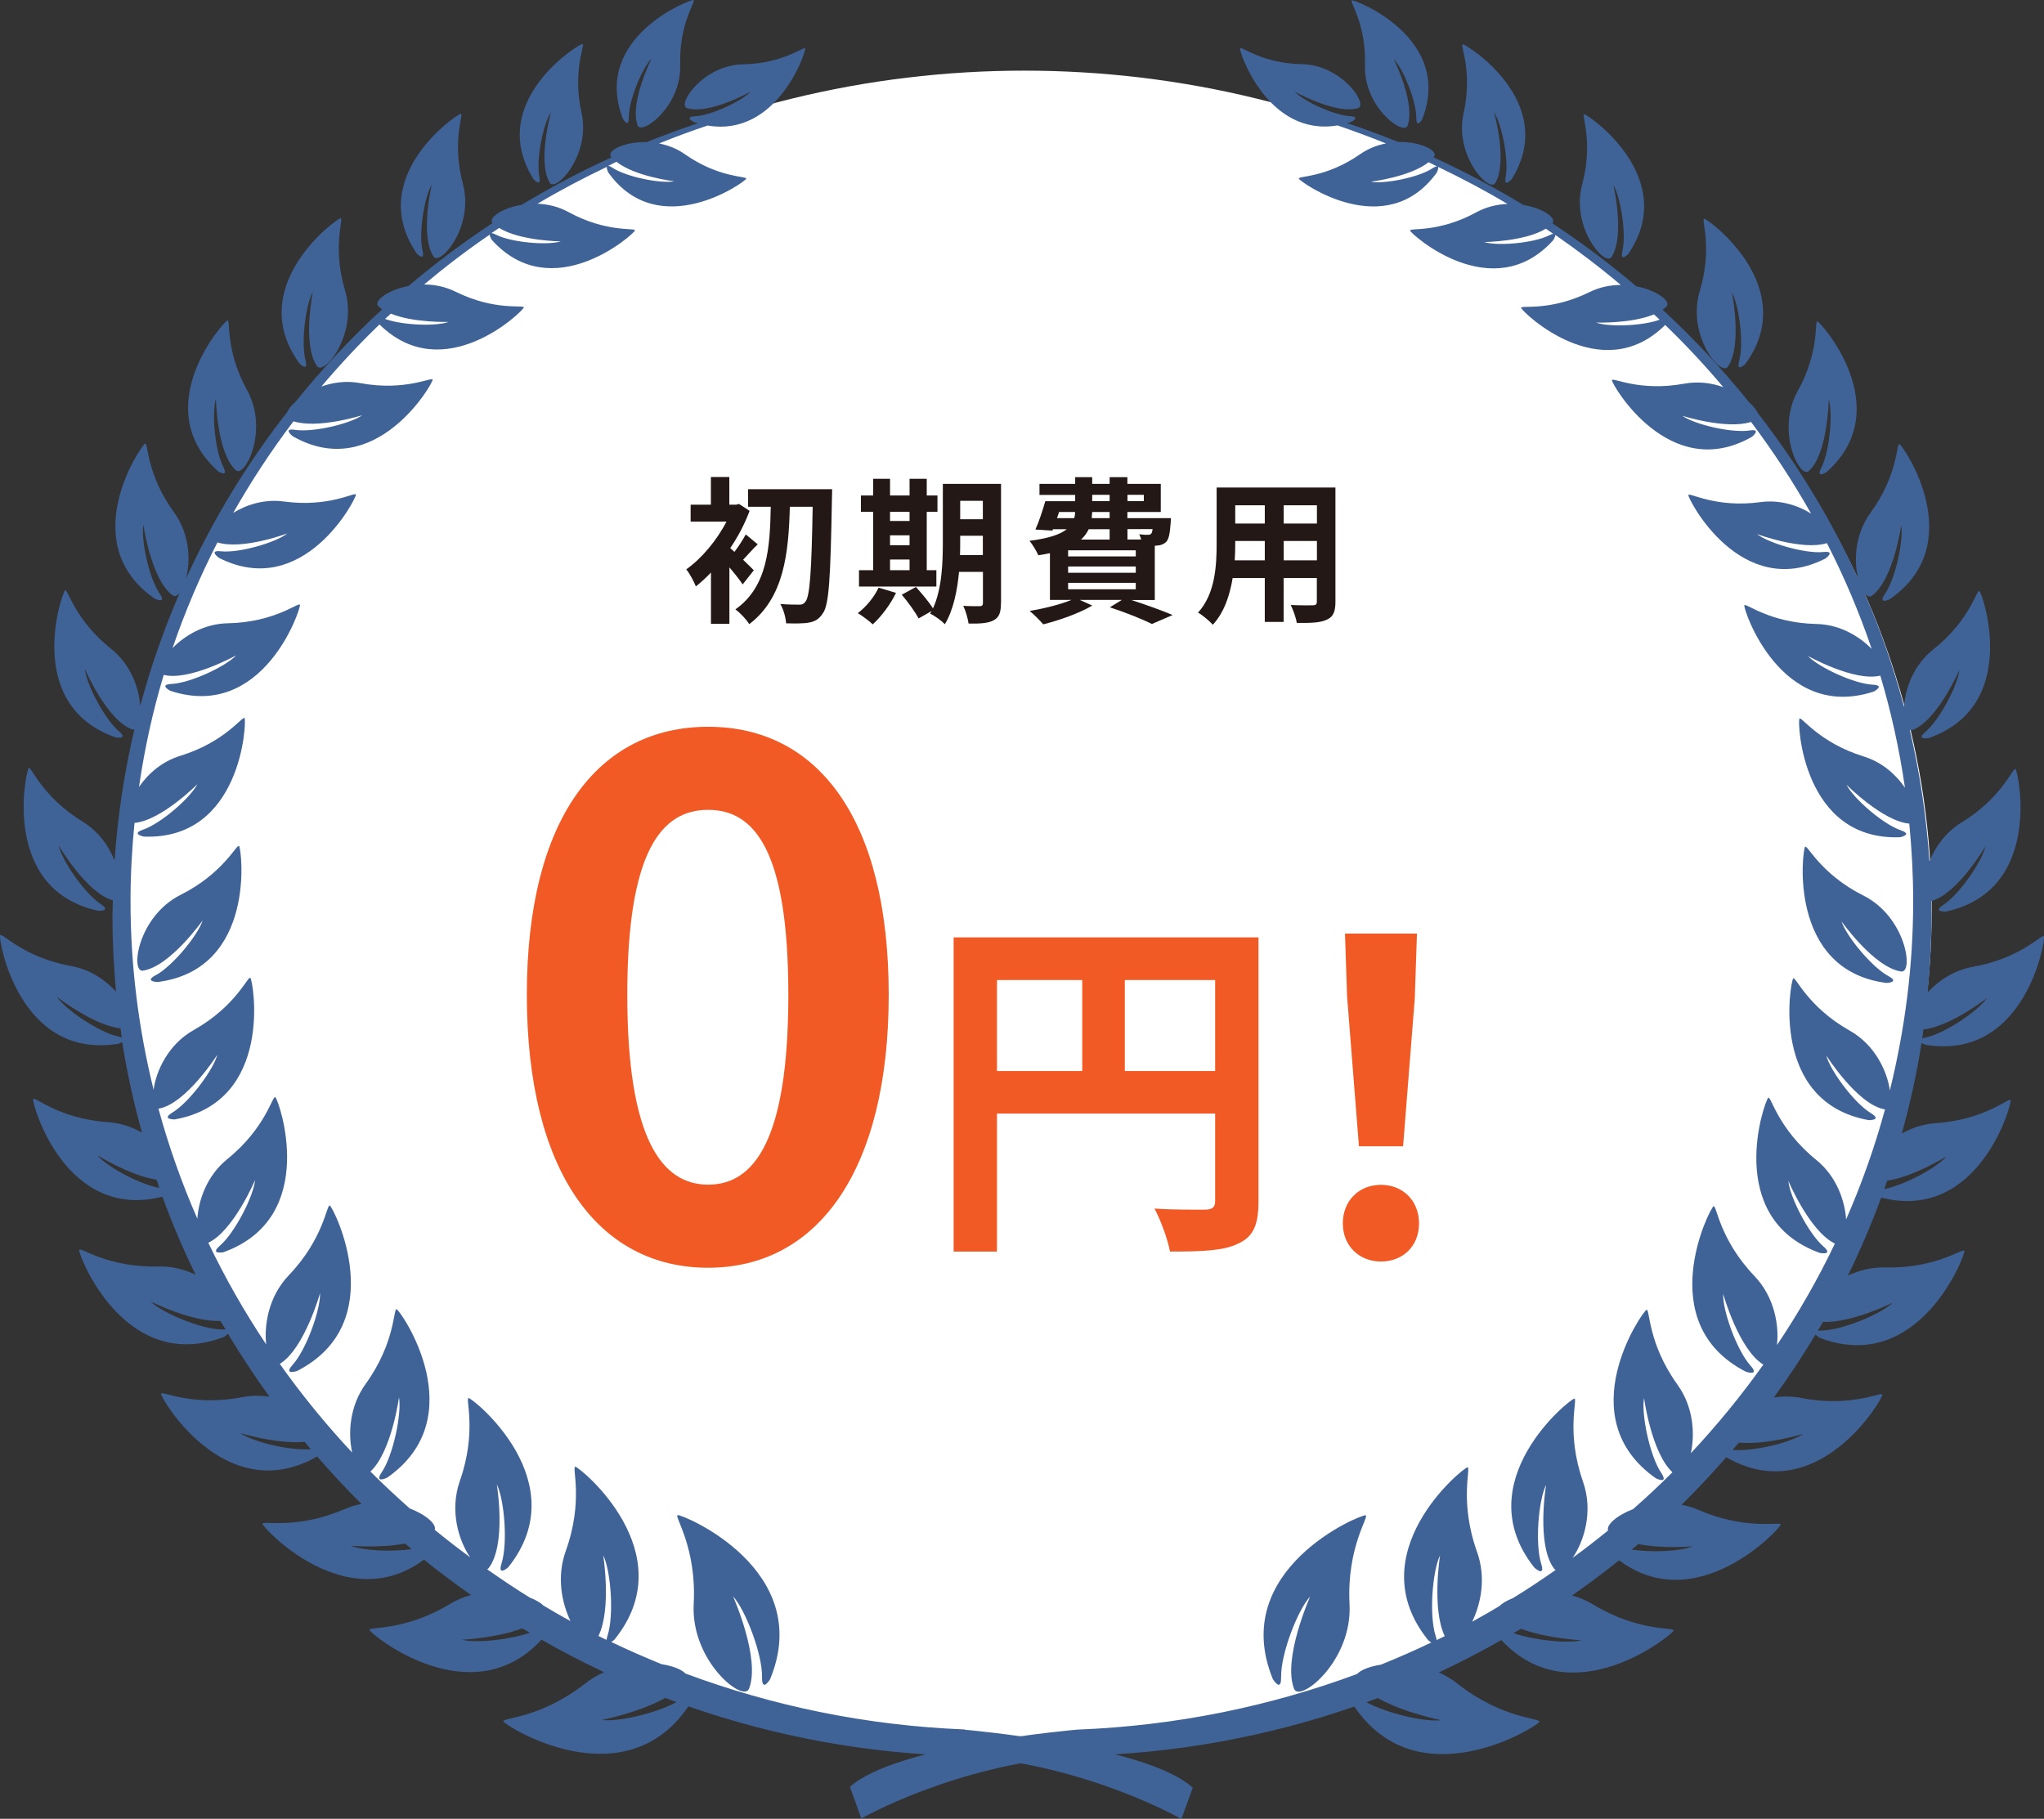
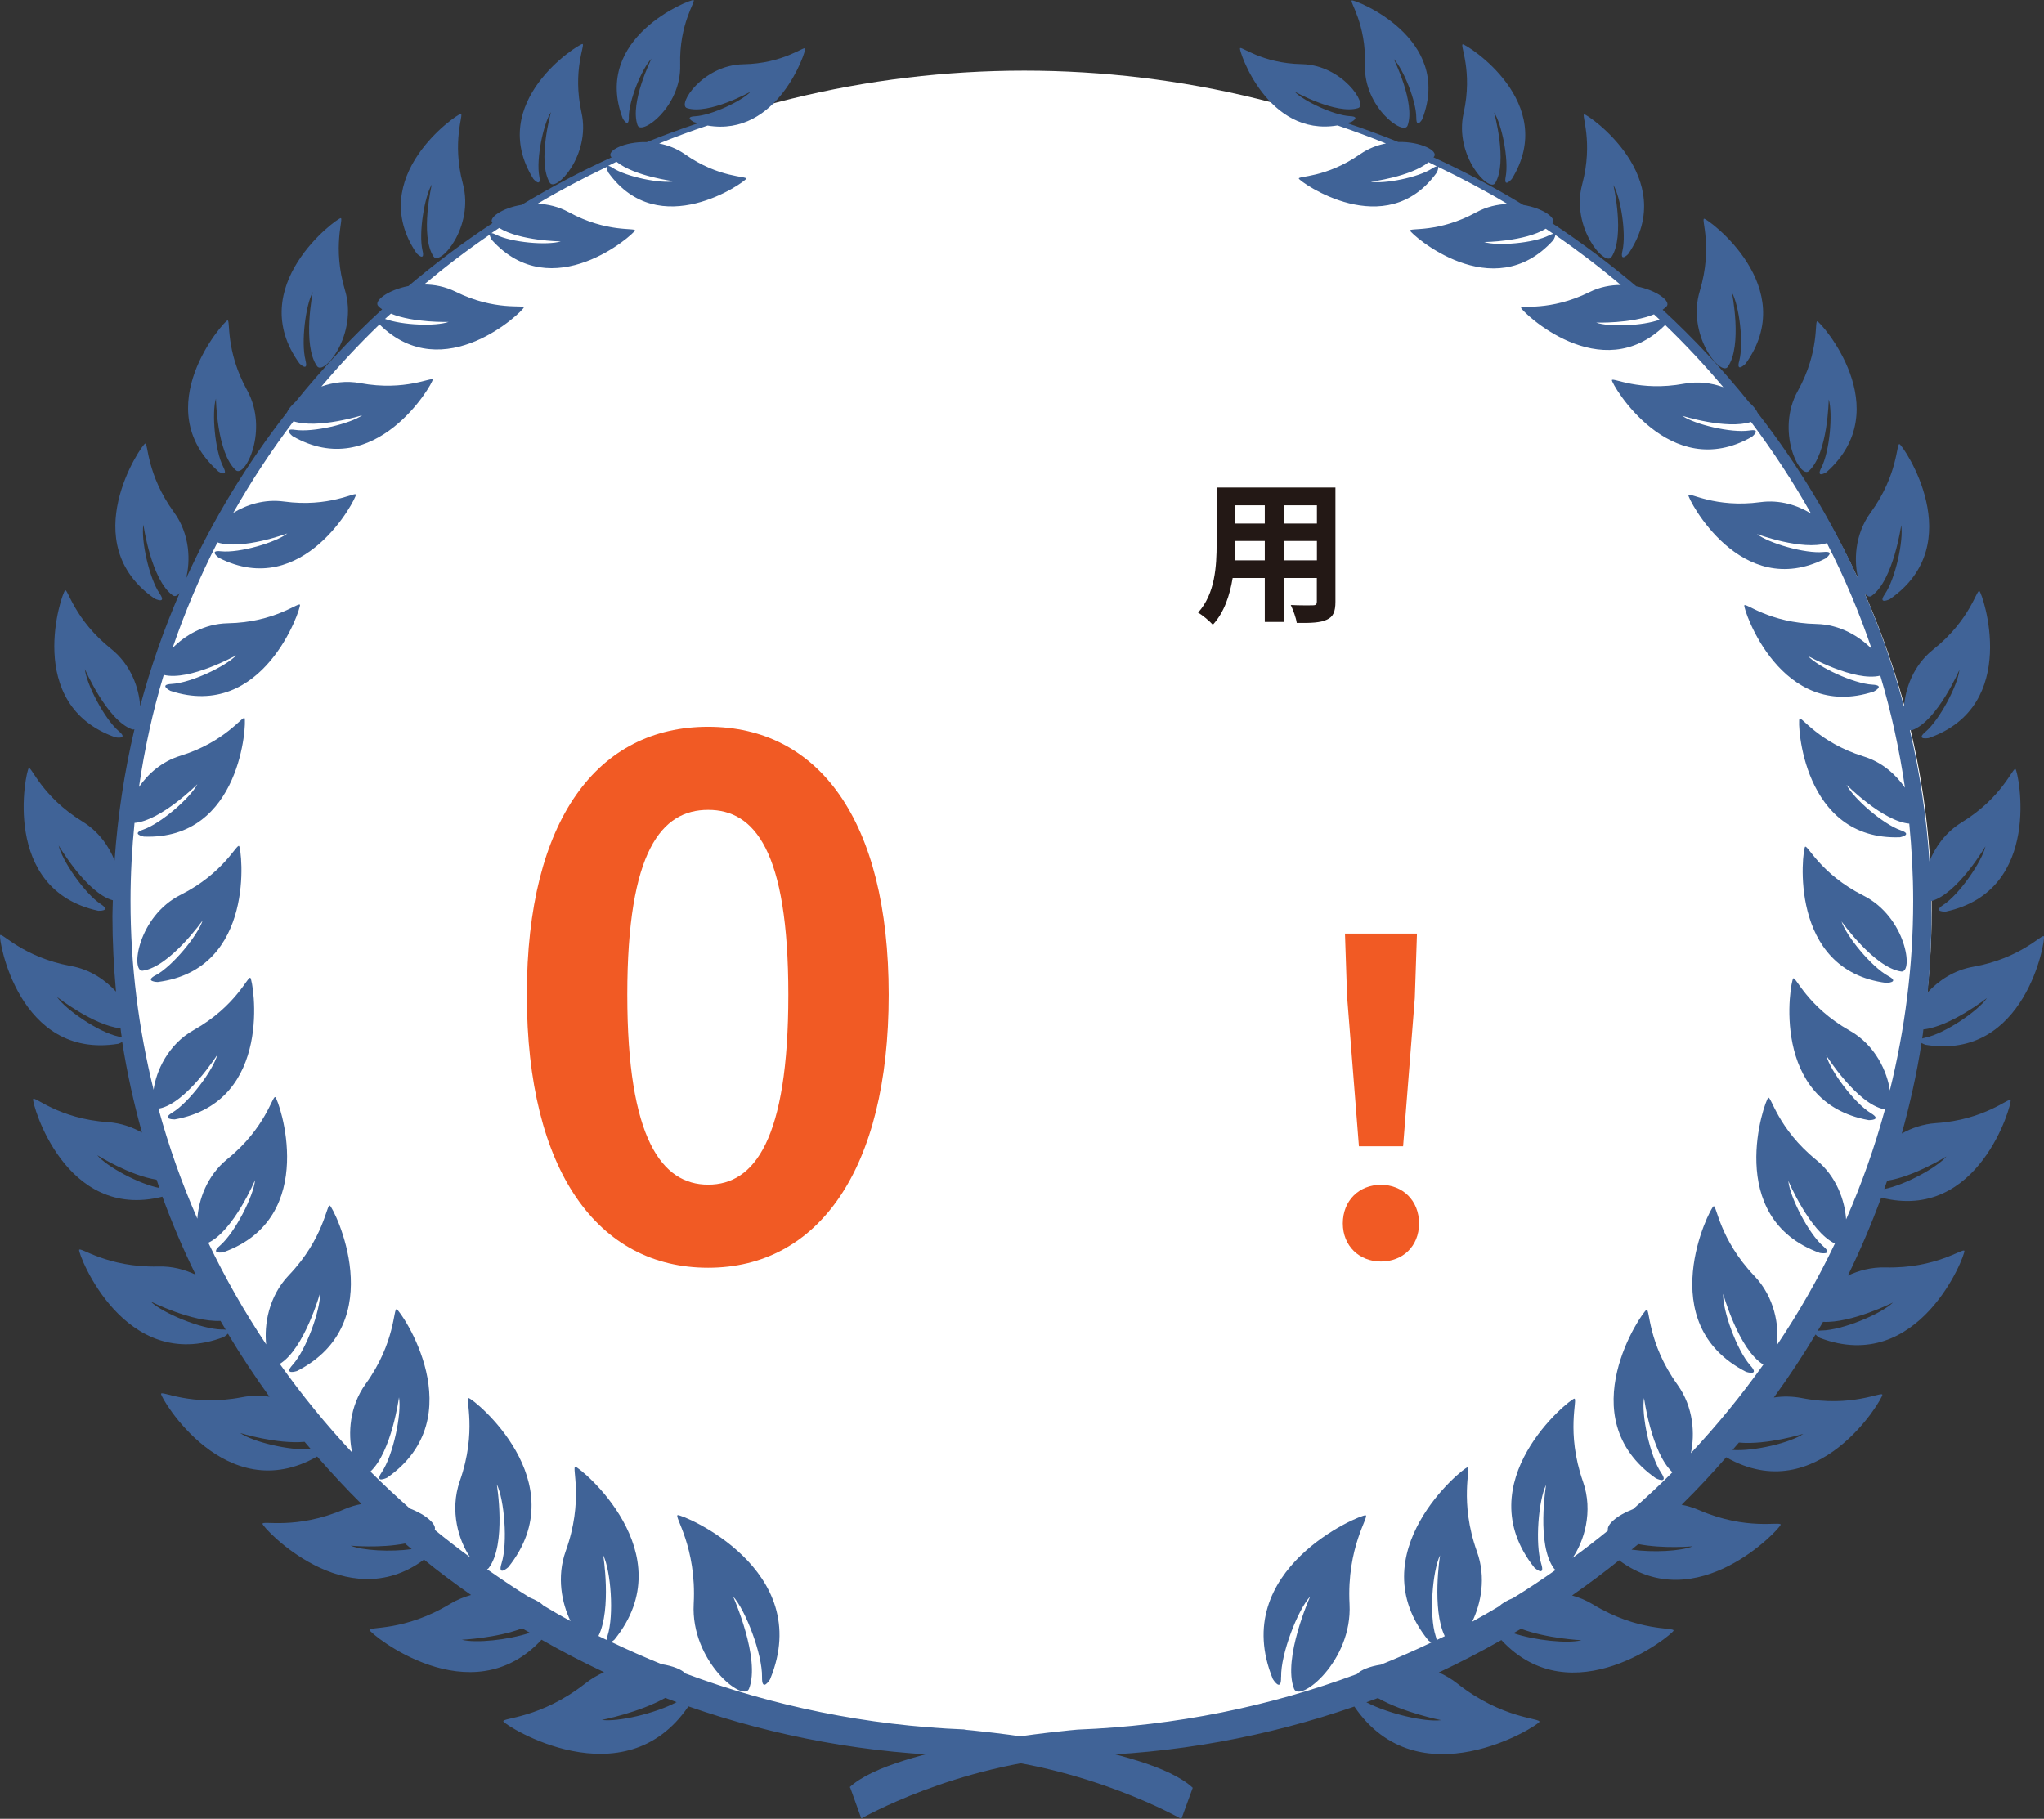
<svg xmlns="http://www.w3.org/2000/svg" id="_レイヤー_2" data-name="レイヤー 2" viewBox="0 0 246.21 219.1">
  <rect x="0" y="0" width="246.21" height="219.1" fill="#333333" stroke="none" />
  <defs>
    <style>
      .cls-1 {
        fill: #f15a24;
      }

      .cls-2 {
        fill: #fff;
      }

      .cls-3 {
        fill: #231815;
      }

      .cls-4 {
        fill: #406397;
      }
    </style>
  </defs>
  <g id="_レイヤー_2-2" data-name="レイヤー 2">
    <g>
      <ellipse class="cls-2" cx="123.38" cy="109.62" rx="109.3" ry="101.11" />
      <g>
        <path class="cls-4" d="m116.2,208.34c-11.83-.47-23.15-2.83-33.64-6.74-.43-.47-1.48-.91-2.86-1.12-2.06-.84-4.09-1.73-6.07-2.68.2-.12.38-.28.38-.28,8.47-10.45-4.16-20.78-4.71-20.83-.46-.03,1.04,4.08-1.16,10.17-1.11,3.11-.47,6.26.58,8.42-1.1-.59-2.18-1.22-3.25-1.86-.34-.34-.92-.68-1.66-.97-1.75-1.08-3.45-2.23-5.14-3.41.07-.03.13-.06.18-.12,2.2-2.85.99-10.11.99-10.11.91,1.83,1.34,7.07.58,9.5-.54,1.71.81.48.81.48,8.22-10.3-4.24-20.33-4.78-20.37-.45-.03,1.05,3.98-1.06,9.98-1.27,3.64-.11,7.24,1.24,9.2-1.45-1.07-2.88-2.17-4.27-3.31.26-.64-1-1.81-3-2.57-1.62-1.44-3.21-2.91-4.74-4.45,2.55-2.37,3.44-8.94,3.44-8.94.34,1.95-.69,6.96-2.07,9.01-.98,1.45.64.67.64.67,10.49-7.33,1.64-20.11,1.15-20.29-.41-.16-.13,4-3.74,9-1.97,2.73-2.12,6.01-1.62,8.26-3.15-3.36-6.06-6.93-8.72-10.68,2.97-1.81,4.85-8.52,4.85-8.52.07,1.98-1.65,6.8-3.3,8.63-1.17,1.3.52.75.52.75,11.41-5.81,4.41-19.69,3.96-19.93-.39-.21-.68,3.94-4.95,8.4-2.45,2.57-2.97,6-2.72,8.32-2.61-3.9-4.94-8-6.97-12.24,3.05-1.45,5.63-7.55,5.63-7.55-.17,1.92-2.42,6.33-4.23,7.9-1.28,1.1.42.79.42.79,11.68-4.2,6.66-18.39,6.25-18.68-.34-.25-1.13,3.7-5.78,7.46-2.49,2.02-3.46,4.96-3.61,7.18-1.88-4.29-3.45-8.72-4.69-13.27.05,0,.07.01.11,0,3.25-.63,6.98-6.47,6.98-6.47-.48,1.83-3.39,5.73-5.4,6.95-1.42.86.28.83.28.83,11.99-2.14,9.45-16.7,9.11-17.05-.29-.3-1.7,3.4-6.82,6.28-3.13,1.75-4.55,5-4.84,7.2-1.81-7.34-2.79-14.98-2.78-22.82,0-3.15.18-6.26.48-9.33,3.2-.27,7.57-4.66,7.57-4.66-.83,1.63-4.38,4.73-6.53,5.47-1.52.52.09.84.09.84,11.79.44,12.38-13.87,12.13-14.27-.22-.34-2.31,2.87-7.75,4.54-2.27.7-3.91,2.21-4.97,3.75.67-4.61,1.66-9.12,2.98-13.5,3.11.77,8.73-2.36,8.73-2.36-1.25,1.34-5.52,3.34-7.79,3.45-1.6.08-.14.83-.14.83,11.21,3.69,15.73-9.91,15.61-10.36-.12-.39-3.02,2.12-8.7,2.22-2.87.06-5.21,1.51-6.65,2.99,1.5-4.39,3.31-8.64,5.41-12.73,2.97.95,8.42-1.08,8.42-1.08-1.4,1.1-5.79,2.38-7.99,2.15-1.56-.17-.27.78-.27.78,10.21,5.21,16.58-7.16,16.52-7.61-.04-.39-3.2,1.58-8.68.83-2.37-.32-4.52.4-6.1,1.37,2.17-3.83,4.59-7.51,7.26-11.03,2.96.95,8.28-.73,8.28-.73-1.46,1.03-5.9,2.09-8.09,1.76-1.54-.24-.3.76-.3.76,9.95,5.7,16.91-6.34,16.87-6.8-.03-.4-3.28,1.42-8.71.41-1.7-.32-3.31-.08-4.69.41,2.2-2.6,4.53-5.1,7-7.48,7.75,7.66,17.3-1.61,17.38-2.04.07-.37-3.44.47-8.23-1.91-1.27-.62-2.56-.86-3.78-.86,2.53-2.12,5.16-4.13,7.91-6.01-.01.23.24.63.24.63,7.29,8.1,17.15-.71,17.25-1.13.09-.36-3.38.31-7.99-2.21-1.23-.67-2.52-.96-3.74-1.01,2.7-1.61,5.5-3.08,8.36-4.45-.09.19.16.69.16.69,6.11,8.51,16.47,1.14,16.61.75.12-.34-3.27-.06-7.39-2.96-.99-.69-2.06-1.09-3.1-1.29,1.91-.78,3.86-1.5,5.84-2.16,8.42,1.42,11.86-8.91,11.76-9.28-.1-.34-2.59,1.81-7.46,1.9-4.88.09-8.01,4.89-6.78,5.28,2.64.83,7.66-1.98,7.66-1.98-1.08,1.15-4.74,2.86-6.69,2.96-1.38.07-.13.71-.13.71.17.06.34.07.51.12-2.09.7-4.16,1.46-6.19,2.28-2.7-.07-4.84,1.05-4.32,1.75.02.03.05.06.08.09-3.74,1.7-7.35,3.62-10.84,5.72-2.4.39-4.06,1.6-3.51,2.2,0,0,0,0,0,0-3.53,2.33-6.91,4.86-10.12,7.58-2.51.48-4.25,1.83-3.63,2.43.13.14.29.26.46.38-3.76,3.45-7.24,7.18-10.43,11.13-.52.46-.88.92-1.04,1.29-4.81,6.16-8.9,12.88-12.16,20.02.55-2.08.5-5.33-1.45-8-3.34-4.59-3.1-8.41-3.47-8.27-.45.17-8.54,11.98,1.16,18.69,0,0,1.49.71.59-.62-1.29-1.88-2.27-6.49-1.96-8.3,0,0,.92,6.65,3.54,8.52.25.18.55.05.83-.3-1.91,4.4-3.5,8.95-4.76,13.64-.13-2.12-1.08-4.97-3.5-6.9-4.44-3.54-5.22-7.29-5.54-7.05-.39.28-5.06,13.81,6.07,17.71,0,0,1.62.29.39-.75-1.73-1.48-3.9-5.66-4.08-7.48,0,0,2.65,6.16,5.67,7.26.1.04.21.03.3,0-1.21,5.13-2.02,10.41-2.39,15.81-.67-1.7-1.9-3.48-3.84-4.68-4.95-3.03-6.2-6.73-6.5-6.45-.35.33-3.41,14.62,8.36,17.18,0,0,1.67.09.3-.81-1.94-1.28-4.66-5.24-5.06-7.06,0,0,3.37,5.76,6.53,6.61-.01.63-.05,1.25-.05,1.89,0,3.07.16,6.11.43,9.11-1.28-1.39-3.11-2.68-5.46-3.09C2.75,115.3.2,112.28.01,112.66c-.21.45,2.22,15.03,14.24,13.08,0,0,.26-.09.47-.22.58,3.71,1.39,7.35,2.38,10.92-1.18-.67-2.55-1.15-4.09-1.26-5.97-.4-8.88-3.19-9.02-2.78-.17.47,3.82,14.74,15.57,11.76,1.17,3.21,2.51,6.35,4.01,9.4-1.3-.62-2.83-1.04-4.5-.99-6.17.15-9.43-2.43-9.54-2-.12.5,5.42,15.02,17.41,10.5,0,0,.33-.2.51-.41,1.56,2.61,3.24,5.15,5.01,7.6-1.05-.16-2.18-.17-3.33.06-6.07,1.16-9.7-.85-9.73-.41-.05.51,7.77,13.84,18.8,7.55,1.72,1.96,3.49,3.89,5.35,5.72-.69.13-1.37.32-2.07.63-5.82,2.51-9.93,1.31-9.86,1.76.06.5,10.07,11.29,19.45,4.31,1.82,1.49,3.73,2.9,5.67,4.26-.84.24-1.69.57-2.5,1.06-5.53,3.36-9.86,2.72-9.73,3.16.15.51,12.19,10.36,20.72,1.17,2.45,1.4,4.96,2.7,7.53,3.91-.77.35-1.54.79-2.26,1.36-5.42,4.25-10.06,4.12-9.87,4.57.22.52,14.52,9.58,22.29-1.81,10.46,3.64,21.68,5.75,33.4,5.98,14.83,1.14,25.98,7.59,25.98,7.59l1.37-3.76c-5.44-5.1-27.48-7-27.48-7ZM74.26,19.49c2.21,1.77,6.95,2.35,6.95,2.35-1.6.3-5.71-.51-7.4-1.61-.27-.18-.45-.25-.56-.24.34-.16.66-.34,1-.5Zm-14.13,7.97c2.49,1.56,7.42,1.62,7.42,1.62-1.62.5-5.95.14-7.83-.82-.25-.13-.4-.17-.52-.18.31-.21.62-.41.93-.62Zm-13.05,10.32c2.71,1.13,6.96,1,6.96,1-1.54.55-5.57.41-7.66-.36.23-.22.47-.43.7-.63ZM14.25,124.86c-2.3-.48-6.33-3.21-7.39-4.77,0,0,4.38,3.43,7.66,3.79.05.37.08.74.15,1.1-.11-.04-.23-.08-.41-.11Zm-2.52,14.31s3.91,2.45,7.13,2.94c.12.33.22.66.34,1-2.45-.47-6.32-2.56-7.48-3.94Zm15.02,20.99c-2.47-.02-7.19-1.98-8.61-3.38,0,0,4.98,2.51,8.42,2.34.21.36.42.72.63,1.07-.11-.02-.25-.04-.44-.04Zm2.18,12.47s4.42,1.37,7.76,1.06c.25.3.51.6.76.89-2.56.19-7-.88-8.52-1.95Zm13.31,13.57s3.51.33,6.55-.26c.26.22.53.45.8.68-2.57.35-5.92.17-7.35-.42Zm13.38,11.33s4.12-.18,7.28-1.37c.3.18.62.35.93.53-2.6.87-6.53,1.28-8.2.84Zm16.47-.46c1.6-3.28.57-9.72.57-9.72.92,1.88,1.32,7.23.52,9.7-.07.21-.11.37-.12.5-.32-.16-.65-.31-.97-.47Zm.41,10.12s4.46-.87,7.63-2.65c.46.17.92.34,1.37.51-2.58,1.37-7.08,2.41-9.01,2.14Zm20.27-4.92c5.44-13.22-10.58-19.87-11.14-19.75-.48.1,2.3,3.82,1.93,10.7-.37,6.88,5.99,11.93,6.66,10.22,1.43-3.62-1.92-11.13-1.92-11.13,1.5,1.63,3.54,6.96,3.49,9.71-.04,1.95.99.25.99.25ZM18.76,117.47c-1.45.78.23.83.23.83,11.93-1.53,10.13-16.02,9.81-16.38-.28-.31-1.85,3.27-7.03,5.87-5.19,2.6-6.08,9.36-4.56,9.14,3.25-.47,7.2-6.05,7.2-6.05-.57,1.78-3.61,5.5-5.65,6.6Zm7.5-60.7s1.34.86.63-.53c-1.01-1.97-1.4-6.53-.88-8.23,0,0,.09,6.52,2.39,8.63,1.09,1,4.03-4.8,1.36-9.64-2.67-4.84-1.97-8.49-2.36-8.4-.45.11-9.68,10.52-1.13,18.16Zm10.54-13.37c-.56-2.15.02-6.68.88-8.23,0,0-1.29,6.39.51,8.94.84,1.2,4.95-3.84,3.37-9.13-1.58-5.29-.12-8.72-.52-8.7-.46.01-11.71,8.21-4.97,17.5,0,0,1.13,1.13.72-.38Zm14.09-13.23c-.48-2.09.23-6.46,1.12-7.94,0,0-1.45,6.15.21,8.67.79,1.19,4.92-3.57,3.54-8.74-1.38-5.17.14-8.44-.25-8.45-.44,0-11.57,7.61-5.33,16.8,0,0,1.06,1.13.71-.35Zm14.07-8.93c-.4-2.07.48-6.33,1.41-7.74,0,0-1.67,5.96-.15,8.51.71,1.2,4.96-3.3,3.83-8.42-1.14-5.12.49-8.27.11-8.29-.44-.02-11.66,6.98-5.92,16.25,0,0,.99,1.15.72-.31Zm10.78-7.12c0-2.02,1.59-5.89,2.73-7.05,0,0-2.65,5.33-1.67,8.02.46,1.26,5.28-2.22,5.13-7.27-.14-5.04,1.95-7.72,1.6-7.81-.4-.1-12.26,4.5-8.51,14.28,0,0,.73,1.26.73-.17Z" />
        <path class="cls-4" d="m102.4,215.31l1.35,3.76s11.17-6.44,25.99-7.55c11.71-.22,22.94-2.32,33.4-5.94,7.75,11.4,22.07,2.36,22.29,1.84.19-.45-4.45-.33-9.86-4.59-.72-.57-1.48-1.01-2.25-1.36,2.57-1.2,5.08-2.51,7.53-3.9,8.52,9.2,20.58-.63,20.74-1.14.12-.44-4.2.2-9.74-3.17-.81-.49-1.65-.83-2.49-1.06,1.94-1.36,3.84-2.76,5.67-4.24,9.36,7,19.38-3.79,19.46-4.29.07-.45-4.05.76-9.87-1.77-.69-.3-1.38-.5-2.06-.63,1.87-1.83,3.65-3.75,5.37-5.72,11.02,6.31,18.84-7.02,18.81-7.53-.03-.44-3.68,1.57-9.74.39-1.16-.22-2.27-.22-3.33-.06,1.78-2.45,3.46-4.99,5.02-7.59.18.21.52.41.52.41,11.96,4.54,17.53-9.98,17.41-10.48-.1-.43-3.37,2.15-9.54,1.99-1.67-.04-3.19.37-4.5.99,1.5-3.05,2.83-6.19,4.02-9.4,11.75,3,15.76-11.27,15.59-11.74-.12-.4-3.06,2.38-9.02,2.77-1.54.11-2.92.59-4.09,1.25.99-3.56,1.8-7.2,2.38-10.91.21.13.47.22.47.22,12.03,1.97,14.48-12.61,14.27-13.06-.18-.38-2.74,2.64-8.52,3.66-2.34.41-4.18,1.69-5.48,3.08.28-3,.45-6.04.45-9.11,0-.63-.02-1.25-.03-1.88,3.17-.84,6.54-6.6,6.54-6.6-.41,1.82-3.13,5.78-5.07,7.05-1.37.9.3.81.3.81,11.76-2.54,8.73-16.83,8.39-17.16-.31-.28-1.56,3.42-6.52,6.44-1.94,1.2-3.16,2.97-3.85,4.67-.36-5.4-1.16-10.67-2.36-15.81.09.03.19.05.29,0,3.02-1.1,5.68-7.26,5.68-7.26-.18,1.82-2.36,6-4.09,7.47-1.23,1.04.39.75.39.75,11.14-3.89,6.49-17.42,6.11-17.71-.33-.24-1.11,3.51-5.56,7.04-2.43,1.93-3.38,4.77-3.52,6.89-1.24-4.69-2.84-9.25-4.74-13.65.29.35.59.48.84.3,2.62-1.86,3.56-8.51,3.56-8.51.3,1.81-.68,6.41-1.97,8.3-.9,1.32.58.62.58.62,9.71-6.7,1.63-18.52,1.18-18.69-.38-.14-.14,3.68-3.49,8.27-1.95,2.68-2.01,5.92-1.46,8-3.26-7.14-7.33-13.86-12.13-20.03-.16-.37-.52-.83-1.04-1.29-3.19-3.96-6.67-7.68-10.41-11.14.16-.12.32-.24.46-.38.61-.6-1.12-1.96-3.63-2.44-3.2-2.72-6.58-5.26-10.11-7.59h0c.56-.61-1.11-1.82-3.5-2.21-3.47-2.11-7.09-4.03-10.82-5.74.02-.03.05-.06.07-.09.52-.7-1.62-1.82-4.32-1.76-2.03-.82-4.09-1.58-6.17-2.28.17-.05.33-.07.5-.12,0,0,1.24-.64-.13-.71-1.96-.1-5.61-1.82-6.69-2.96,0,0,5.04,2.81,7.66,1.99,1.24-.38-1.89-5.19-6.77-5.29-4.88-.09-7.36-2.25-7.46-1.91-.11.37,3.33,10.7,11.75,9.29,1.96.67,3.92,1.39,5.83,2.17-1.04.2-2.1.6-3.1,1.29-4.14,2.89-7.52,2.61-7.39,2.95.14.39,10.48,7.78,16.61-.72,0,0,.26-.51.16-.7,2.86,1.38,5.66,2.85,8.36,4.47-1.22.05-2.51.33-3.74,1-4.6,2.52-8.08,1.84-7.99,2.21.1.42,9.96,9.24,17.25,1.15,0,0,.25-.4.24-.63,2.73,1.89,5.37,3.9,7.89,6.03-1.22,0-2.52.24-3.77.86-4.81,2.37-8.31,1.53-8.24,1.9.09.43,9.62,9.72,17.36,2.06,2.47,2.38,4.8,4.88,7,7.49-1.38-.5-3-.73-4.71-.42-5.43,1-8.68-.82-8.71-.42-.04.46,6.91,12.51,16.87,6.82,0,0,1.24-1-.3-.76-2.19.33-6.64-.74-8.09-1.77,0,0,5.32,1.69,8.28.74,2.65,3.52,5.07,7.21,7.23,11.04-1.57-.98-3.73-1.7-6.1-1.38-5.46.74-8.62-1.24-8.68-.85-.06.45,6.3,12.84,16.52,7.64,0,0,1.29-.94-.26-.78-2.2.22-6.59-1.06-7.99-2.16,0,0,5.46,2.03,8.42,1.09,2.09,4.09,3.91,8.35,5.39,12.74-1.45-1.48-3.79-2.94-6.65-3-5.69-.12-8.58-2.63-8.69-2.24-.13.46,4.38,14.05,15.59,10.38,0,0,1.46-.75-.15-.83-2.27-.12-6.53-2.12-7.78-3.46,0,0,5.6,3.14,8.72,2.37,1.31,4.38,2.3,8.89,2.97,13.5-1.06-1.54-2.71-3.06-4.97-3.76-5.43-1.68-7.52-4.89-7.74-4.55-.26.4.32,14.71,12.11,14.28,0,0,1.61-.32.09-.84-2.15-.74-5.7-3.84-6.53-5.48,0,0,4.37,4.4,7.56,4.68.3,3.07.47,6.18.47,9.33,0,7.84-1,15.47-2.81,22.81-.3-2.2-1.72-5.45-4.83-7.2-5.12-2.89-6.52-6.58-6.81-6.29-.35.35-2.9,14.91,9.09,17.07,0,0,1.69.03.28-.83-2.02-1.22-4.91-5.12-5.39-6.96,0,0,3.71,5.85,6.97,6.48.04,0,.07,0,.11,0-1.24,4.55-2.81,8.99-4.69,13.27-.15-2.22-1.12-5.17-3.61-7.18-4.64-3.77-5.42-7.72-5.77-7.47-.41.29-5.46,14.48,6.22,18.69,0,0,1.7.32.42-.79-1.81-1.57-4.05-5.98-4.22-7.9,0,0,2.57,6.11,5.61,7.56-2.02,4.24-4.36,8.33-6.98,12.23.27-2.31-.26-5.75-2.71-8.32-4.26-4.46-4.55-8.61-4.93-8.4-.46.25-7.48,14.11,3.92,19.94,0,0,1.7.55.53-.75-1.65-1.84-3.37-6.65-3.29-8.64,0,0,1.87,6.71,4.84,8.52-2.66,3.74-5.58,7.31-8.73,10.67.49-2.25.35-5.53-1.62-8.26-3.6-5.01-3.3-9.16-3.72-9.01-.48.18-9.36,12.95,1.13,20.3,0,0,1.6.78.63-.67-1.37-2.05-2.41-7.06-2.06-9.01,0,0,.88,6.58,3.42,8.95-1.53,1.53-3.11,3.01-4.74,4.44-1.99.76-3.26,1.93-3.01,2.57-1.39,1.14-2.82,2.24-4.27,3.3,1.34-1.95,2.53-5.55,1.24-9.2-2.09-5.99-.58-10.01-1.04-9.98-.53.04-13.01,10.04-4.81,20.36,0,0,1.36,1.24.82-.48-.76-2.42-.32-7.67.59-9.49,0,0-1.21,7.26.98,10.11.05.06.11.1.18.13-1.68,1.18-3.39,2.32-5.15,3.4-.74.29-1.32.64-1.66.98-1.07.64-2.15,1.26-3.25,1.86,1.05-2.16,1.7-5.3.58-8.42-2.18-6.1-.68-10.2-1.15-10.17-.54.04-13.19,10.36-4.73,20.82,0,0,.17.15.37.28-1.98.95-4.02,1.84-6.07,2.67-1.38.21-2.42.64-2.86,1.12-10.51,3.9-21.83,6.24-33.67,6.7,0,0-22.04,1.86-27.48,6.96ZM173.08,20.05c-.11,0-.29.06-.56.24-1.68,1.1-5.79,1.9-7.39,1.6,0,0,4.74-.58,6.95-2.35.34.16.66.34,1,.5Zm14.05,8.12c-.12,0-.27.05-.53.18-1.87.95-6.21,1.31-7.82.81,0,0,4.92-.06,7.42-1.61.31.21.61.41.92.63Zm12.79,10.34c-2.08.77-6.12.9-7.66.35,0,0,4.25.14,6.97-.99.22.21.45.42.68.64Zm31.62,86.6c.06-.36.1-.73.14-1.1,3.28-.35,7.66-3.78,7.66-3.78-1.06,1.56-5.09,4.28-7.39,4.76-.19.04-.31.08-.41.11Zm-4.57,18.12c.11-.34.23-.67.35-1,3.22-.48,7.14-2.92,7.14-2.92-1.17,1.37-5.04,3.45-7.49,3.93Zm-8.01,17.08c.21-.36.43-.71.63-1.07,3.45.17,8.43-2.33,8.43-2.33-1.43,1.39-6.14,3.35-8.62,3.37-.19,0-.32.02-.44.04Zm-10.27,14.36c.26-.29.52-.59.77-.89,3.34.32,7.76-1.05,7.76-1.05-1.53,1.07-5.97,2.13-8.53,1.94Zm-12.16,12.01c.27-.22.54-.45.81-.67,3.04.59,6.55.27,6.55.27-1.43.59-4.77.76-7.35.4Zm-14.23,10.06c.3-.18.62-.35.92-.53,3.15,1.19,7.28,1.38,7.28,1.38-1.68.43-5.62.02-8.2-.85Zm-9.25.83c-.01-.13-.05-.29-.12-.5-.8-2.46-.39-7.82.53-9.7,0,0-1.02,6.44.57,9.73-.32.16-.65.31-.98.47Zm-8.45,7.49c.46-.16.91-.34,1.37-.5,3.16,1.79,7.63,2.66,7.63,2.66-1.93.26-6.43-.79-9-2.15Zm-10.28-3.04c-.06-2.75,1.99-8.08,3.5-9.7,0,0-3.36,7.5-1.94,11.13.67,1.71,7.04-3.33,6.68-10.21-.36-6.88,2.42-10.6,1.94-10.7-.57-.13-16.59,6.51-11.18,19.73,0,0,1.04,1.7.99-.25Zm67.48-91.05s3.95,5.59,7.2,6.06c1.53.22.63-6.55-4.55-9.15-5.18-2.6-6.74-6.18-7.02-5.87-.32.36-2.14,14.86,9.79,16.4,0,0,1.68-.05.24-.83-2.04-1.11-5.08-4.83-5.65-6.61Zm-2.89-72.26c-.37-.1.32,3.56-2.36,8.39-2.68,4.83.25,10.64,1.34,9.64,2.3-2.11,2.39-8.63,2.39-8.63.51,1.7.12,6.27-.89,8.23-.72,1.39.63.53.63.53,8.56-7.63-.67-18.05-1.12-18.16Zm-8.68,5.15c6.74-9.28-4.49-17.5-4.96-17.51-.39-.01,1.07,3.41-.52,8.7-1.6,5.29,2.51,10.34,3.37,9.14,1.79-2.56.5-8.95.5-8.95.87,1.56,1.45,6.09.88,8.23-.41,1.5.72.38.72.38Zm-14.09-13.28c6.25-9.18-4.87-16.81-5.31-16.81-.38,0,1.13,3.28-.25,8.45-1.38,5.17,2.75,9.94,3.53,8.75,1.66-2.52.23-8.68.23-8.68.88,1.48,1.58,5.86,1.09,7.94-.34,1.47.72.35.72.35Zm-14.05-8.99c5.75-9.26-5.46-16.27-5.89-16.25-.39.02,1.24,3.17.1,8.29-1.15,5.12,3.09,9.62,3.81,8.42,1.53-2.55-.14-8.51-.14-8.51.93,1.41,1.79,5.67,1.4,7.74-.28,1.45.71.31.71.31Zm-10.76-7.27C175.09,4.56,163.25-.05,162.84.05c-.35.08,1.74,2.77,1.58,7.81-.16,5.05,4.66,8.54,5.13,7.27.98-2.68-1.66-8.01-1.66-8.01,1.13,1.17,2.71,5.04,2.71,7.05,0,1.43.73.18.73.18Z" />
      </g>
      <g>
-         <path class="cls-3" d="m89.47,70.42c-.36-.55-.99-1.35-1.61-2.07v6.8h-2.22v-6.18c-.61.64-1.21,1.19-1.82,1.67-.21-.55-.8-1.65-1.16-2.05,1.84-1.29,3.7-3.51,4.85-5.76h-4.32v-2.03h2.44v-3.34h2.22v3.34h.81l.36-.09,1.27.83c-.57,1.55-1.38,3.09-2.33,4.49.15.13.32.28.51.45.49-.64,1.04-1.5,1.36-2.1l1.44,1.19c-.66.64-1.25,1.33-1.76,1.86.57.55,1.08,1.04,1.29,1.27l-1.35,1.71Zm10.76-11.5s0,.83-.02,1.14c-.17,9.48-.34,12.77-1.08,13.8-.49.76-.97,1-1.69,1.14-.68.13-1.72.11-2.75.09-.04-.66-.3-1.67-.7-2.33.99.08,1.88.08,2.33.08.3,0,.49-.08.7-.36.53-.63.74-3.68.87-11.43h-2.75c-.15,5.48-.66,10.93-4.89,14.14-.38-.61-1.08-1.35-1.67-1.78,3.89-2.73,4.17-7.52,4.26-12.36h-2.73v-2.12h10.1Z" />
-         <path class="cls-3" d="m107.93,71.42c-.66,1.38-1.78,2.86-2.8,3.79-.42-.4-1.29-1.04-1.8-1.35.99-.74,1.97-1.93,2.5-3.07l2.1.63Zm4.85-.76h-9.31v-1.97h1.71v-7.03h-1.48v-1.97h1.48v-2.01h2.03v2.01h2.35v-2.01h2.07v2.01h1.29v1.97h-1.29v7.03h1.16v1.97Zm-5.57-9v1.1h2.35v-1.1h-2.35Zm0,4.02h2.35v-1.19h-2.35v1.19Zm0,3.01h2.35v-1.29h-2.35v1.29Zm13.36,3.96c0,1.12-.21,1.71-.87,2.07s-1.63.42-3.03.4c-.08-.59-.36-1.57-.64-2.14.81.06,1.72.04,1.99.04.28,0,.38-.09.38-.4v-3.73h-2.88c-.21,2.24-.68,4.61-1.71,6.31-.36-.4-1.29-1.08-1.78-1.27.06-.11.13-.21.19-.32l-1.57.89c-.38-.74-1.29-1.99-2.03-2.86l1.71-.93c.68.76,1.57,1.8,2.05,2.58,1.1-2.37,1.19-5.57,1.19-8.04v-6.96h7.01v14.37Zm-2.18-5.78v-2.33h-2.73v.7c0,.49,0,1.04-.02,1.63h2.75Zm-2.73-6.54v2.22h2.73v-2.22h-2.73Z" />
-         <path class="cls-3" d="m136.25,72.27c1.82.59,3.81,1.31,5,1.82l-2.5,1.08c-1.12-.57-3.09-1.36-5.06-2.01l1.44-.89h-5.06l1.5.68c-1.57.93-3.98,1.78-5.91,2.26-.36-.44-1.16-1.23-1.63-1.61,1.76-.3,3.7-.78,5.02-1.33h-2.58v-5.63c-.44.09-.89.17-1.4.25-.19-.47-.72-1.33-1.06-1.74,2.35-.3,3.71-.78,4.49-1.4h-1.67l-.06.17-2.05-.13c.42-.93.87-2.29,1.19-3.41h3.6v-.76h-4.3v-1.33h4.3v-.81h2.05v.81h2.1v-.81h2.14v.81h4.02v3.39h-4.02v.74h5.25s-.02.38-.04.59c-.09,1.23-.21,1.91-.53,2.26-.28.28-.7.44-1.1.45-.08,0-.17.02-.28.02v6.54h-2.86Zm-8.93-9.85h2.07c.08-.23.11-.47.11-.74h-1.93l-.25.74Zm9.49,3.87h-8.15v.74h8.15v-.74Zm0,1.95h-8.15v.76h8.15v-.76Zm-8.15,2.75h8.15v-.78h-8.15v.78Zm2.48-7.24c-.21.45-.51.87-.93,1.25h3.45v-1.25h-2.52Zm2.52-2.07h-2.1c-.02.25-.04.49-.06.74h2.16v-.74Zm-2.1-1.31h2.1v-.76h-2.1v.76Zm4.25-.76v.76h1.97v-.76h-1.97Zm0,4.13v1.25h1.65c-.06-.23-.15-.45-.23-.63.44.06.83.08,1.04.06.17,0,.28,0,.4-.13.08-.09.13-.27.17-.55h-3.03Z" />
        <path class="cls-3" d="m160.86,72.48c0,1.21-.27,1.82-1.02,2.16-.78.38-1.93.42-3.64.4-.08-.61-.44-1.57-.72-2.16,1.06.06,2.31.04,2.65.04.36,0,.49-.11.49-.45v-2.84h-4v5.29h-2.27v-5.29h-3.87c-.34,2.07-1.02,4.15-2.39,5.63-.36-.42-1.27-1.19-1.78-1.46,2.07-2.27,2.24-5.65,2.24-8.3v-6.77h14.31v13.76Zm-8.51-4.98v-2.33h-3.56v.34c0,.61-.02,1.29-.06,1.99h3.62Zm-3.56-6.63v2.2h3.56v-2.2h-3.56Zm9.84,0h-4v2.2h4v-2.2Zm0,6.63v-2.33h-4v2.33h4Z" />
      </g>
      <g>
        <path class="cls-1" d="m63.46,119.83c0-21.23,8.61-32.28,21.84-32.28s21.75,11.14,21.75,32.28-8.53,32.89-21.75,32.89-21.84-11.57-21.84-32.89Zm31.5,0c0-17.4-4.09-22.27-9.66-22.27s-9.74,4.87-9.74,22.27,4.18,22.88,9.74,22.88,9.66-5.39,9.66-22.88Z" />
-         <path class="cls-1" d="m151.59,144.72c0,2.83-.61,4.26-2.44,5.09-1.74.87-4.35.96-8.22.96-.26-1.44-1.13-3.83-1.87-5.18,2.48.17,5.31.13,6.18.13.83-.04,1.13-.3,1.13-1.04v-10.53h-26.28v16.62h-5.22v-37.85h36.72v31.8Zm-31.5-15.7h10.27v-10.96h-10.27v10.96Zm26.28,0v-10.96h-10.88v10.96h10.88Z" />
        <path class="cls-1" d="m161.75,147.38c0-2.77,1.98-4.65,4.59-4.65s4.59,1.88,4.59,4.65-1.98,4.59-4.59,4.59-4.59-1.88-4.59-4.59Zm.52-27.14l-.26-7.78h8.67l-.26,7.78-1.41,17.85h-5.32l-1.41-17.85Z" />
      </g>
    </g>
  </g>
</svg>